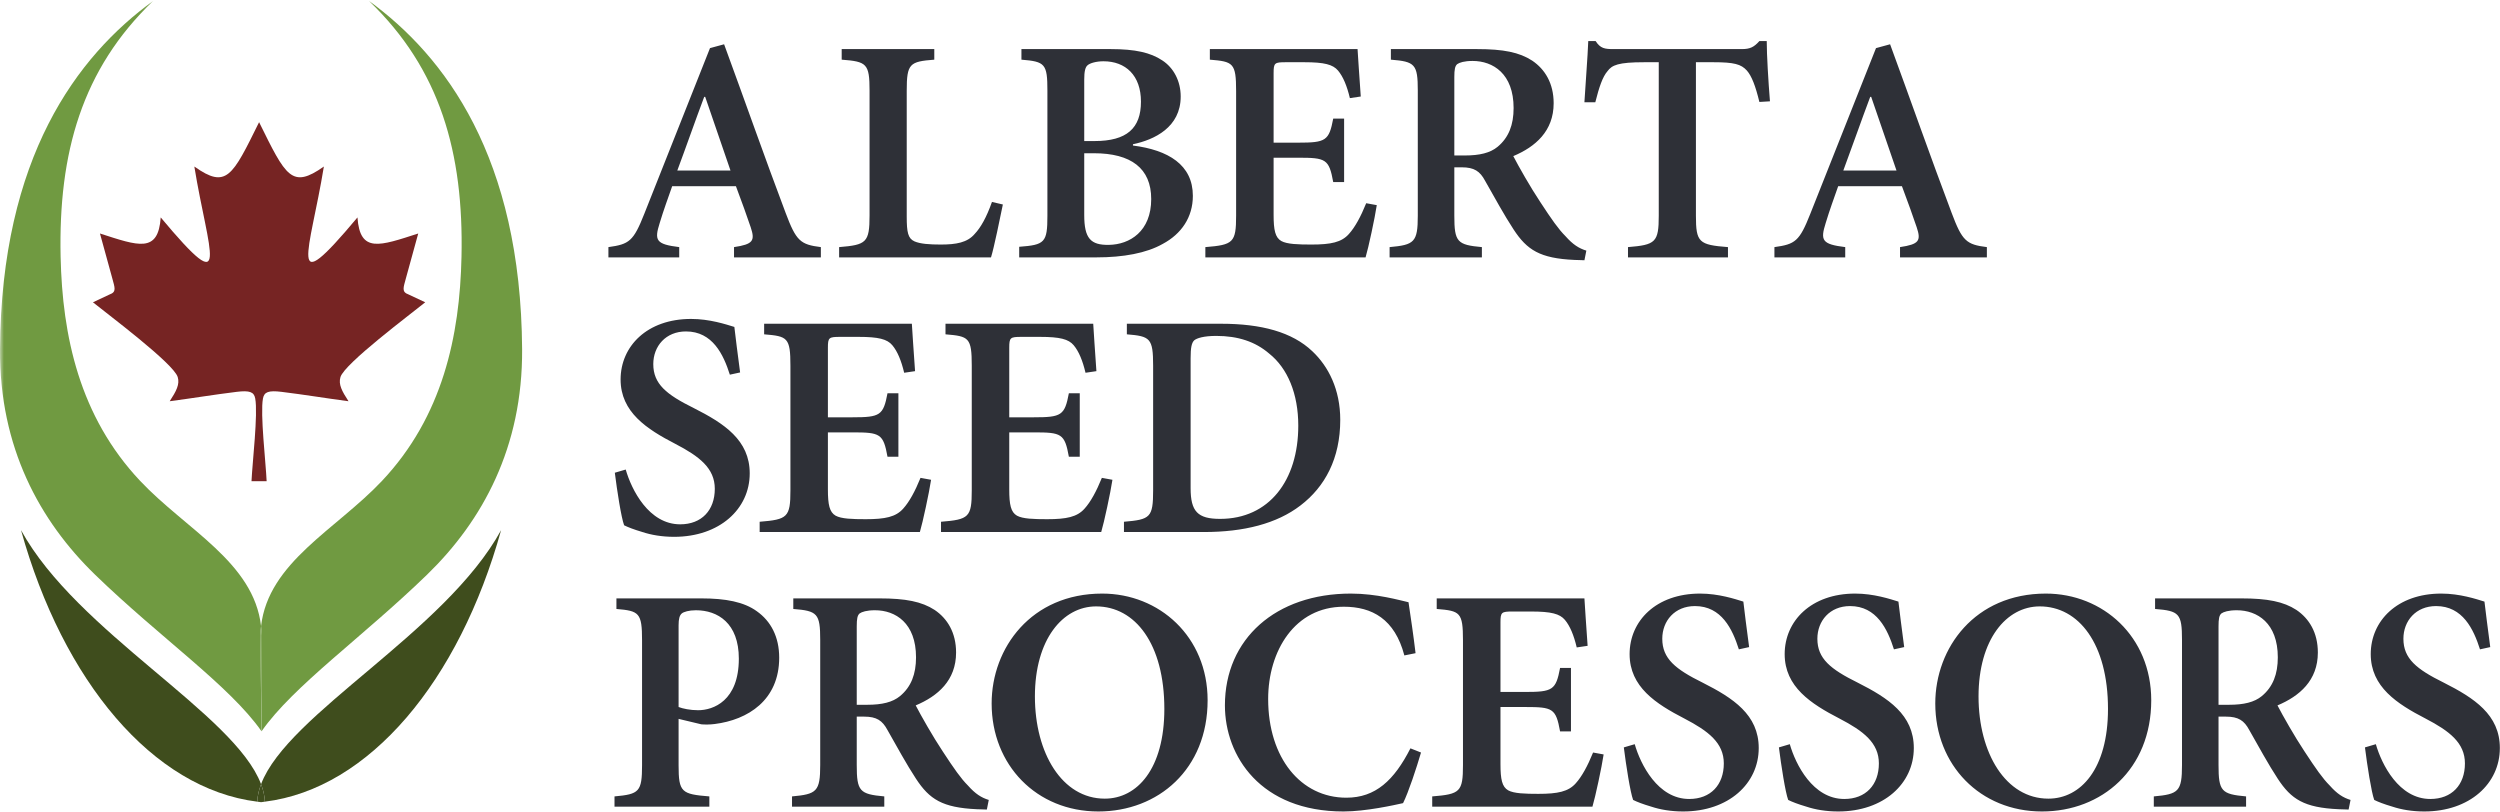
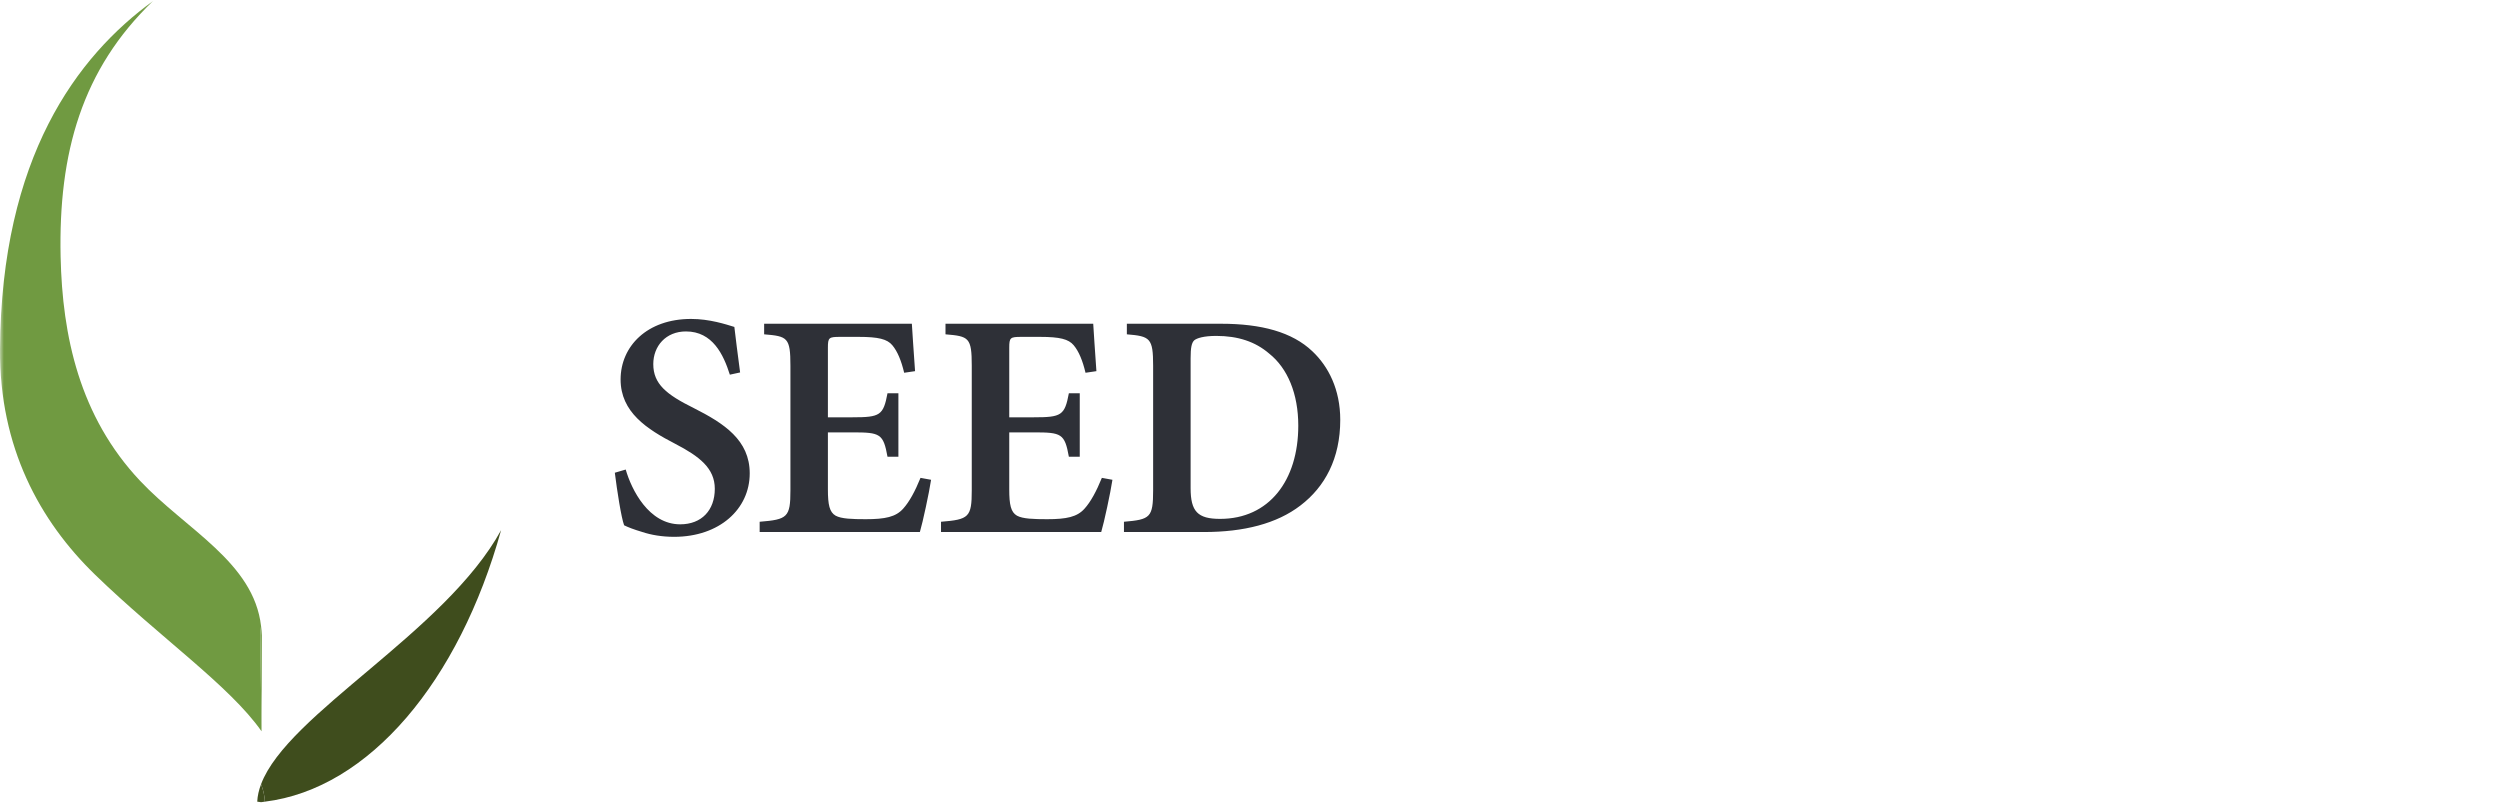
<svg xmlns="http://www.w3.org/2000/svg" xmlns:ns1="http://www.bohemiancoding.com/sketch/ns" xmlns:xlink="http://www.w3.org/1999/xlink" width="314px" height="102px" viewBox="0 0 314 102" version="1.1">
  <title>ASP_color</title>
  <desc>Created with Sketch.</desc>
  <defs>
    <path id="path-1" d="M0,101.921 L313.981,101.921 L313.981,0.106 L0,0.106" />
  </defs>
  <g id="Page-1" stroke="none" stroke-width="1" fill="none" fill-rule="evenodd" ns1:type="MSPage">
    <g id="ASP_color" ns1:type="MSLayerGroup">
      <path d="M32.79,98.491 C33.069,99.233 33.238,99.965 33.271,100.689 C46.378,99.071 57.665,85.547 62.939,66.588 C55.897,79.429 36.126,89.626 32.79,98.491" id="Fill-1" fill="#3F4D1D" ns1:type="MSShapeGroup" />
-       <path d="M32.85,91.851 C36.852,86.126 45.524,80.049 53.632,72.185 C60.602,65.426 65.663,56.17 65.578,43.845 C65.416,19.76 55.935,7.086 46.333,0.106 C55.307,8.707 58.246,19.211 57.965,32.251 C57.751,42.184 55.603,52.314 47.97,60.409 C42.203,66.522 33.711,70.612 32.79,78.645 C32.833,79.024 32.88,79.402 32.888,79.799 L32.85,91.851" id="Fill-2" fill="#709A41" ns1:type="MSShapeGroup" />
-       <path d="M2.64,66.588 C7.915,85.547 19.2,99.071 32.309,100.689 C32.341,99.965 32.51,99.233 32.79,98.492 C29.453,89.626 9.681,79.429 2.64,66.588" id="Fill-3" fill="#3F4D1D" ns1:type="MSShapeGroup" />
      <g id="Group-7">
        <mask id="mask-2" ns1:name="Clip 5" fill="white">
          <use xlink:href="#path-1" />
        </mask>
        <g id="Clip-5" />
        <path d="M32.309,100.689 C32.471,100.71 32.628,100.738 32.79,100.755 C32.949,100.738 33.109,100.71 33.271,100.689 C33.238,99.965 33.07,99.234 32.79,98.492 C32.511,99.234 32.342,99.965 32.309,100.689" id="Fill-4" fill="#3F4D1D" ns1:type="MSShapeGroup" mask="url(#mask-2)" />
        <path d="M32.85,91.851 L32.692,79.799 C32.7,79.402 32.746,79.024 32.79,78.645 C31.869,70.612 23.376,66.522 17.611,60.409 C9.976,52.314 7.829,42.184 7.613,32.251 C7.332,19.211 10.271,8.707 19.246,0.106 C9.643,7.086 0.163,19.76 0.001,43.845 C-0.083,56.17 4.979,65.426 11.946,72.185 C20.055,80.049 28.847,86.126 32.85,91.851" id="Fill-6" fill="#709A41" ns1:type="MSShapeGroup" mask="url(#mask-2)" />
      </g>
      <path d="M32.85,91.851 L32.888,79.799 C32.88,79.402 32.833,79.024 32.79,78.645 C32.746,79.024 32.7,79.402 32.692,79.799 L32.85,91.851" id="Fill-8" fill="#709A41" ns1:type="MSShapeGroup" />
      <g id="Group-12" ns1:type="MSShapeGroup">
-         <path d="M32.542,15.346 C29.167,22.18 28.449,23.771 24.409,20.917 C26.158,31.693 29.25,38.149 20.187,27.308 C19.871,31.846 17.381,30.884 12.555,29.327 L14.09,34.909 C14.418,36.149 14.674,36.665 13.757,36.989 L11.675,37.969 C13.495,39.447 21.814,45.66 22.322,47.361 C22.597,48.271 22.143,49.125 21.313,50.396 C24.298,50 26.738,49.584 29.739,49.214 C31.359,49.018 31.901,49.228 32.054,50.041 C32.42,51.988 31.694,58.116 31.59,60.436 L33.489,60.436 C33.389,58.116 32.663,51.988 33.03,50.041 C33.185,49.228 33.725,49.018 35.343,49.214 C38.348,49.584 40.785,50 43.774,50.396 C42.941,49.125 42.487,48.271 42.761,47.361 C43.269,45.66 51.589,39.447 53.408,37.969 L51.325,36.989 C50.409,36.665 50.664,36.149 50.994,34.909 L52.53,29.327 C47.701,30.884 45.212,31.846 44.897,27.308 C35.833,38.149 38.925,31.693 40.678,20.917 C36.633,23.771 35.916,22.18 32.542,15.346" id="Fill-9" fill="#762423" />
-         <path d="M77.423,75.158 L77.423,76.486 C80.281,76.727 80.642,76.969 80.642,80.43 L80.642,96.086 C80.642,99.467 80.281,99.748 77.182,100.029 L77.182,101.318 L89.095,101.318 L89.095,100.029 C85.594,99.748 85.231,99.507 85.231,96.126 L85.231,90.291 L88.089,90.975 C88.532,91.015 89.176,91.015 89.778,90.935 C93.924,90.41 97.867,87.956 97.867,82.603 C97.867,79.988 96.822,78.016 95.051,76.767 C93.441,75.601 91.146,75.158 88.089,75.158 L77.423,75.158 L77.423,75.158 Z M85.231,78.538 C85.231,77.734 85.351,77.291 85.633,77.048 C85.875,76.849 86.52,76.648 87.405,76.648 C90.142,76.648 92.798,78.257 92.798,82.724 C92.798,88.037 89.576,89.204 87.686,89.204 C86.679,89.204 85.754,89.002 85.231,88.801 L85.231,78.538 L85.231,78.538 Z M124.189,100.472 C123.263,100.191 122.497,99.708 121.572,98.661 C120.686,97.775 119.843,96.569 118.393,94.355 C117.187,92.545 115.657,89.848 115.013,88.599 C117.789,87.433 120.084,85.461 120.084,81.958 C120.084,79.464 118.997,77.693 117.388,76.606 C115.776,75.561 113.764,75.158 110.465,75.158 L99.638,75.158 L99.638,76.486 C102.657,76.727 103.019,77.048 103.019,80.349 L103.019,96.086 C103.019,99.427 102.576,99.748 99.477,100.029 L99.477,101.318 L111.067,101.318 L111.067,100.029 C107.969,99.748 107.607,99.385 107.607,96.086 L107.607,90.008 L108.533,90.008 C110.103,90.008 110.827,90.493 111.471,91.699 C112.637,93.751 113.886,96.045 115.053,97.816 C116.743,100.392 118.353,101.44 122.699,101.639 C123.142,101.639 123.624,101.68 123.948,101.68 L124.189,100.472 L124.189,100.472 Z M107.607,88.52 L107.607,78.66 C107.607,77.734 107.688,77.291 107.969,77.048 C108.252,76.849 108.854,76.648 109.901,76.648 C112.478,76.648 115.053,78.257 115.053,82.562 C115.053,84.655 114.448,86.267 113.04,87.433 C112.114,88.197 110.786,88.52 108.935,88.52 L107.607,88.52 L107.607,88.52 Z M138.434,74.554 C129.541,74.554 124.55,81.356 124.55,88.359 C124.55,96.086 130.185,101.921 137.951,101.921 C145.478,101.921 151.676,96.609 151.676,87.956 C151.676,79.946 145.598,74.554 138.434,74.554 L138.434,74.554 Z M137.67,76.163 C142.581,76.163 146.242,80.874 146.242,89.042 C146.242,96.569 142.822,100.31 138.757,100.31 C133.405,100.31 129.984,94.596 129.984,87.473 C129.984,80.309 133.484,76.163 137.67,76.163 L137.67,76.163 Z M177.151,93.992 C175.098,98.017 172.765,100.191 169.101,100.191 C163.387,100.191 159.281,95.201 159.281,87.794 C159.281,81.759 162.621,76.205 168.78,76.205 C172.322,76.205 175.178,77.734 176.387,82.322 L177.794,82.04 C177.513,79.665 177.232,77.854 176.909,75.64 C175.822,75.399 172.924,74.554 169.665,74.554 C160.248,74.554 153.849,80.23 153.849,88.599 C153.849,94.96 158.316,101.921 168.741,101.921 C171.556,101.921 175.138,101.116 176.225,100.874 C176.909,99.507 177.915,96.447 178.479,94.517 L177.151,93.992 L177.151,93.992 Z M200.091,94.517 C199.405,96.207 198.681,97.535 197.917,98.38 C196.992,99.427 195.663,99.708 193.209,99.708 C191.558,99.708 190.149,99.668 189.425,99.265 C188.659,98.822 188.46,97.897 188.46,95.965 L188.46,88.801 L191.558,88.801 C195.02,88.801 195.422,88.963 195.945,91.861 L197.313,91.861 L197.313,83.892 L195.945,83.892 C195.422,86.667 195.02,86.91 191.558,86.91 L188.46,86.91 L188.46,78.176 C188.46,76.889 188.58,76.807 189.988,76.807 L192.323,76.807 C194.818,76.807 195.905,77.091 196.549,77.854 C197.193,78.618 197.676,79.787 198.037,81.317 L199.405,81.115 C199.246,78.78 199.044,75.963 199.004,75.158 L180.451,75.158 L180.451,76.486 C183.388,76.727 183.75,76.889 183.75,80.43 L183.75,96.086 C183.75,99.467 183.388,99.748 179.886,100.029 L179.886,101.318 L200.01,101.318 C200.372,100.111 201.176,96.367 201.417,94.758 L200.091,94.517 L200.091,94.517 Z M219.69,81.275 C219.367,78.74 219.125,77.048 218.965,75.561 C217.918,75.237 215.866,74.554 213.531,74.554 C208.018,74.554 204.678,77.976 204.678,82.16 C204.678,86.267 207.977,88.399 211.559,90.249 C214.578,91.819 216.511,93.308 216.511,95.885 C216.511,98.582 214.859,100.352 212.163,100.352 C208.22,100.352 206.046,96.005 205.322,93.47 L203.952,93.873 C204.235,96.126 204.758,99.507 205.121,100.472 C205.603,100.714 206.328,100.997 207.414,101.318 C208.501,101.68 209.869,101.921 211.399,101.921 C217.113,101.921 220.896,98.42 220.896,93.953 C220.896,89.767 217.677,87.674 213.854,85.742 C210.431,84.052 208.782,82.724 208.782,80.23 C208.782,77.976 210.352,76.123 212.887,76.123 C216.228,76.123 217.596,79.021 218.401,81.558 L219.69,81.275 L219.69,81.275 Z M239.166,81.275 C238.845,78.74 238.604,77.048 238.442,75.561 C237.397,75.237 235.344,74.554 233.01,74.554 C227.496,74.554 224.155,77.976 224.155,82.16 C224.155,86.267 227.455,88.399 231.037,90.249 C234.057,91.819 235.987,93.308 235.987,95.885 C235.987,98.582 234.338,100.352 231.641,100.352 C227.696,100.352 225.523,96.005 224.799,93.47 L223.431,93.873 C223.712,96.126 224.236,99.507 224.598,100.472 C225.082,100.714 225.806,100.997 226.893,101.318 C227.978,101.68 229.348,101.921 230.875,101.921 C236.591,101.921 240.375,98.42 240.375,93.953 C240.375,89.767 237.155,87.674 233.331,85.742 C229.911,84.052 228.262,82.724 228.262,80.23 C228.262,77.976 229.83,76.123 232.365,76.123 C235.706,76.123 237.074,79.021 237.88,81.558 L239.166,81.275 L239.166,81.275 Z M256.956,74.554 C248.061,74.554 243.071,81.356 243.071,88.359 C243.071,96.086 248.706,101.921 256.471,101.921 C263.998,101.921 270.196,96.609 270.196,87.956 C270.196,79.946 264.119,74.554 256.956,74.554 L256.956,74.554 Z M256.19,76.163 C261.1,76.163 264.764,80.874 264.764,89.042 C264.764,96.569 261.342,100.31 257.277,100.31 C251.924,100.31 248.504,94.596 248.504,87.473 C248.504,80.309 252.006,76.163 256.19,76.163 L256.19,76.163 Z M295.227,100.472 C294.301,100.191 293.537,99.708 292.612,98.661 C291.727,97.775 290.881,96.569 289.432,94.355 C288.225,92.545 286.695,89.848 286.051,88.599 C288.83,87.433 291.122,85.461 291.122,81.958 C291.122,79.464 290.036,77.693 288.426,76.606 C286.817,75.561 284.804,75.158 281.504,75.158 L270.678,75.158 L270.678,76.486 C273.696,76.727 274.059,77.048 274.059,80.349 L274.059,96.086 C274.059,99.427 273.617,99.748 270.518,100.029 L270.518,101.318 L282.108,101.318 L282.108,100.029 C279.009,99.748 278.647,99.385 278.647,96.086 L278.647,90.008 L279.571,90.008 C281.141,90.008 281.867,90.493 282.511,91.699 C283.678,93.751 284.925,96.045 286.093,97.816 C287.783,100.392 289.392,101.44 293.739,101.639 C294.182,101.639 294.665,101.68 294.986,101.68 L295.227,100.472 L295.227,100.472 Z M278.647,88.52 L278.647,78.66 C278.647,77.734 278.728,77.291 279.009,77.048 C279.29,76.849 279.894,76.648 280.939,76.648 C283.516,76.648 286.093,78.257 286.093,82.562 C286.093,84.655 285.489,86.267 284.08,87.433 C283.154,88.197 281.825,88.52 279.975,88.52 L278.647,88.52 L278.647,88.52 Z M312.775,81.275 C312.453,78.74 312.211,77.048 312.049,75.561 C311.004,75.237 308.952,74.554 306.616,74.554 C301.102,74.554 297.764,77.976 297.764,82.16 C297.764,86.267 301.062,88.399 304.645,90.249 C307.663,91.819 309.595,93.308 309.595,95.885 C309.595,98.582 307.945,100.352 305.248,100.352 C301.304,100.352 299.132,96.005 298.406,93.47 L297.038,93.873 C297.321,96.126 297.844,99.507 298.204,100.472 C298.689,100.714 299.413,100.997 300.5,101.318 C301.587,101.68 302.955,101.921 304.484,101.921 C310.199,101.921 313.981,98.42 313.981,93.953 C313.981,89.767 310.763,87.674 306.94,85.742 C303.518,84.052 301.868,82.724 301.868,80.23 C301.868,77.976 303.437,76.123 305.973,76.123 C309.313,76.123 310.681,79.021 311.487,81.558 L312.775,81.275 L312.775,81.275 Z" id="Fill-11" fill="#2E3037" />
-       </g>
+         </g>
      <path d="M92.958,46.779 C92.637,44.244 92.394,42.553 92.235,41.063 C91.188,40.742 89.135,40.058 86.8,40.058 C81.287,40.058 77.947,43.478 77.947,47.664 C77.947,51.769 81.248,53.903 84.829,55.754 C87.847,57.323 89.779,58.813 89.779,61.388 C89.779,64.084 88.128,65.855 85.432,65.855 C81.489,65.855 79.315,61.509 78.591,58.974 L77.222,59.375 C77.504,61.629 78.026,65.011 78.39,65.976 C78.873,66.218 79.596,66.499 80.683,66.822 C81.77,67.184 83.138,67.425 84.668,67.425 C90.382,67.425 94.165,63.924 94.165,59.457 C94.165,55.271 90.946,53.179 87.123,51.247 C83.702,49.555 82.052,48.227 82.052,45.732 C82.052,43.478 83.621,41.628 86.157,41.628 C89.498,41.628 90.866,44.525 91.669,47.06 L92.958,46.779 L92.958,46.779 Z M115.616,60.019 C114.932,61.711 114.207,63.039 113.443,63.883 C112.517,64.929 111.189,65.211 108.734,65.211 C107.084,65.211 105.674,65.171 104.95,64.768 C104.186,64.326 103.984,63.4 103.984,61.469 L103.984,54.306 L107.084,54.306 C110.544,54.306 110.947,54.465 111.47,57.363 L112.839,57.363 L112.839,49.396 L111.47,49.396 C110.947,52.171 110.544,52.413 107.084,52.413 L103.984,52.413 L103.984,43.68 C103.984,42.392 104.105,42.312 105.514,42.312 L107.848,42.312 C110.343,42.312 111.43,42.593 112.074,43.359 C112.718,44.123 113.201,45.289 113.564,46.819 L114.932,46.617 C114.771,44.284 114.569,41.467 114.529,40.662 L95.976,40.662 L95.976,41.991 C98.913,42.231 99.277,42.392 99.277,45.934 L99.277,61.589 C99.277,64.969 98.913,65.252 95.413,65.533 L95.413,66.822 L115.537,66.822 C115.897,65.614 116.703,61.87 116.944,60.261 L115.616,60.019 L115.616,60.019 Z M138.394,60.019 C137.709,61.711 136.985,63.039 136.221,63.883 C135.296,64.929 133.968,65.211 131.512,65.211 C129.861,65.211 128.454,65.171 127.729,64.768 C126.964,64.326 126.762,63.4 126.762,61.469 L126.762,54.306 L129.861,54.306 C133.323,54.306 133.727,54.465 134.249,57.363 L135.617,57.363 L135.617,49.396 L134.249,49.396 C133.727,52.171 133.323,52.413 129.861,52.413 L126.762,52.413 L126.762,43.68 C126.762,42.392 126.884,42.312 128.292,42.312 L130.627,42.312 C133.123,42.312 134.209,42.593 134.853,43.359 C135.496,44.123 135.981,45.289 136.341,46.819 L137.709,46.617 C137.55,44.284 137.348,41.467 137.309,40.662 L118.755,40.662 L118.755,41.991 C121.693,42.231 122.053,42.392 122.053,45.934 L122.053,61.589 C122.053,64.969 121.693,65.252 118.191,65.533 L118.191,66.822 L138.313,66.822 C138.677,65.614 139.48,61.87 139.722,60.261 L138.394,60.019 L138.394,60.019 Z M141.533,40.662 L141.533,41.991 C144.47,42.231 144.833,42.473 144.833,45.934 L144.833,61.589 C144.833,65.011 144.47,65.252 141.169,65.533 L141.169,66.822 L151.231,66.822 C156.223,66.822 160.366,65.775 163.346,63.482 C166.404,61.147 168.336,57.604 168.336,52.737 C168.336,48.913 166.846,46.015 164.835,44.123 C162.3,41.707 158.436,40.662 153.365,40.662 L141.533,40.662 L141.533,40.662 Z M149.541,45.008 C149.541,43.68 149.662,43.076 149.984,42.754 C150.305,42.473 151.192,42.19 152.76,42.19 C155.499,42.19 157.67,42.916 159.402,44.404 C161.735,46.257 163.064,49.475 163.064,53.46 C163.064,60.343 159.402,65.171 153.243,65.171 C150.428,65.171 149.541,64.245 149.541,61.308 L149.541,45.008 L149.541,45.008 Z" id="Fill-13" fill="#2E3037" ns1:type="MSShapeGroup" />
-       <path d="M103.1,32.326 L103.1,31.037 C100.523,30.715 100.001,30.273 98.672,26.731 C96.058,19.809 93.522,12.565 90.947,5.561 L89.175,6.044 L80.924,26.853 C79.557,30.313 79.032,30.675 76.417,31.037 L76.417,32.326 L85.31,32.326 L85.31,31.037 C82.373,30.675 82.171,30.191 82.856,28.019 C83.34,26.41 83.903,24.88 84.425,23.39 L92.434,23.39 C93.16,25.323 93.844,27.214 94.288,28.542 C94.85,30.233 94.608,30.675 92.193,31.037 L92.193,32.326 L103.1,32.326 L103.1,32.326 Z M91.75,21.418 L85.069,21.418 C86.196,18.4 87.283,15.261 88.449,12.163 L88.572,12.163 L91.75,21.418 L91.75,21.418 Z M124.591,25.363 C123.906,27.295 123.183,28.582 122.417,29.387 C121.492,30.474 120.084,30.715 118.152,30.715 C116.743,30.715 115.577,30.634 114.851,30.313 C114.047,29.949 113.885,29.186 113.885,27.214 L113.885,11.397 C113.885,7.977 114.249,7.735 117.347,7.494 L117.347,6.166 L105.716,6.166 L105.716,7.494 C108.856,7.735 109.216,7.977 109.216,11.397 L109.216,27.052 C109.216,30.474 108.814,30.756 105.394,31.037 L105.394,32.326 L124.47,32.326 C124.832,31.198 125.638,27.253 125.959,25.684 L124.591,25.363 L124.591,25.363 Z M142.299,18.117 C144.995,17.555 148.296,15.985 148.296,12.122 C148.296,10.19 147.41,8.499 145.961,7.573 C144.512,6.608 142.58,6.166 139.521,6.166 L128.292,6.166 L128.292,7.494 C131.271,7.735 131.554,8.016 131.554,11.397 L131.554,27.094 C131.554,30.474 131.23,30.756 128.011,30.996 L128.011,32.326 L137.75,32.326 C141.05,32.326 143.988,31.803 146.04,30.634 C148.376,29.387 149.823,27.295 149.823,24.597 C149.823,20.694 146.727,18.843 142.299,18.279 L142.299,18.117 L142.299,18.117 Z M136.18,17.717 L136.18,9.988 C136.18,8.983 136.302,8.419 136.623,8.177 C136.906,7.936 137.67,7.696 138.595,7.696 C141.373,7.696 143.304,9.466 143.304,12.767 C143.304,16.106 141.533,17.717 137.468,17.717 L136.18,17.717 L136.18,17.717 Z M136.18,19.247 L137.389,19.247 C142.058,19.247 144.592,21.137 144.592,25 C144.592,29.064 141.896,30.715 139.279,30.756 C136.985,30.796 136.18,29.949 136.18,27.012 L136.18,19.247 L136.18,19.247 Z M171.595,25.525 C170.912,27.214 170.188,28.542 169.424,29.387 C168.499,30.434 167.171,30.715 164.715,30.715 C163.064,30.715 161.655,30.675 160.932,30.273 C160.166,29.83 159.965,28.904 159.965,26.972 L159.965,19.809 L163.064,19.809 C166.526,19.809 166.927,19.97 167.452,22.867 L168.82,22.867 L168.82,14.899 L167.452,14.899 C166.927,17.675 166.526,17.918 163.064,17.918 L159.965,17.918 L159.965,9.185 C159.965,7.896 160.086,7.815 161.495,7.815 L163.83,7.815 C166.324,7.815 167.411,8.098 168.056,8.862 C168.698,9.628 169.182,10.794 169.544,12.324 L170.912,12.122 C170.752,9.788 170.55,6.971 170.509,6.166 L151.957,6.166 L151.957,7.494 C154.895,7.735 155.256,7.896 155.256,11.439 L155.256,27.094 C155.256,30.474 154.895,30.756 151.393,31.037 L151.393,32.326 L171.516,32.326 C171.878,31.119 172.682,27.375 172.923,25.766 L171.595,25.525 L171.595,25.525 Z M199.245,31.479 C198.318,31.198 197.554,30.715 196.629,29.668 C195.743,28.783 194.897,27.576 193.45,25.363 C192.241,23.552 190.711,20.856 190.069,19.607 C192.845,18.441 195.139,16.468 195.139,12.967 C195.139,10.471 194.052,8.7 192.443,7.615 C190.833,6.568 188.821,6.166 185.52,6.166 L174.695,6.166 L174.695,7.494 C177.713,7.735 178.075,8.056 178.075,11.357 L178.075,27.094 C178.075,30.434 177.632,30.756 174.534,31.037 L174.534,32.326 L186.125,32.326 L186.125,31.037 C183.025,30.756 182.663,30.393 182.663,27.094 L182.663,21.015 L183.589,21.015 C185.159,21.015 185.883,21.5 186.527,22.707 C187.694,24.759 188.943,27.052 190.109,28.823 C191.798,31.4 193.41,32.447 197.755,32.647 C198.198,32.647 198.681,32.688 199.004,32.688 L199.245,31.479 L199.245,31.479 Z M182.663,19.528 L182.663,9.667 C182.663,8.742 182.744,8.299 183.025,8.056 C183.306,7.856 183.91,7.655 184.957,7.655 C187.532,7.655 190.109,9.265 190.109,13.57 C190.109,15.664 189.505,17.274 188.096,18.441 C187.172,19.204 185.843,19.528 183.991,19.528 L182.663,19.528 L182.663,19.528 Z M222.306,12.725 C222.104,10.23 221.902,6.889 221.902,5.16 L220.978,5.16 C220.293,5.924 219.809,6.166 218.763,6.166 L202.666,6.166 C201.539,6.166 201.015,6.085 200.411,5.16 L199.485,5.16 C199.404,7.252 199.164,10.11 199.002,12.846 L200.37,12.846 C200.855,10.914 201.298,9.628 201.9,8.941 C202.464,8.177 203.228,7.815 206.529,7.815 L208.34,7.815 L208.34,27.094 C208.34,30.434 207.937,30.756 204.476,31.037 L204.476,32.326 L217.033,32.326 L217.033,31.037 C213.371,30.756 213.008,30.434 213.008,27.094 L213.008,7.815 L215.182,7.815 C217.797,7.815 218.682,8.056 219.408,8.862 C220.01,9.546 220.493,10.794 220.978,12.806 L222.306,12.725 L222.306,12.725 Z M249.551,32.326 L249.551,31.037 C246.974,30.715 246.451,30.273 245.123,26.731 C242.507,19.809 239.971,12.565 237.396,5.561 L235.626,6.044 L227.375,26.853 C226.007,30.313 225.483,30.675 222.868,31.037 L222.868,32.326 L231.761,32.326 L231.761,31.037 C228.824,30.675 228.622,30.191 229.305,28.019 C229.79,26.41 230.352,24.88 230.875,23.39 L238.885,23.39 C239.609,25.323 240.294,27.214 240.737,28.542 C241.3,30.233 241.058,30.675 238.643,31.037 L238.643,32.326 L249.551,32.326 L249.551,32.326 Z M238.2,21.418 L231.52,21.418 C232.646,18.4 233.733,15.261 234.9,12.163 L235.021,12.163 L238.2,21.418 L238.2,21.418 Z" id="Fill-14" fill="#2E3037" ns1:type="MSShapeGroup" />
    </g>
  </g>
</svg>